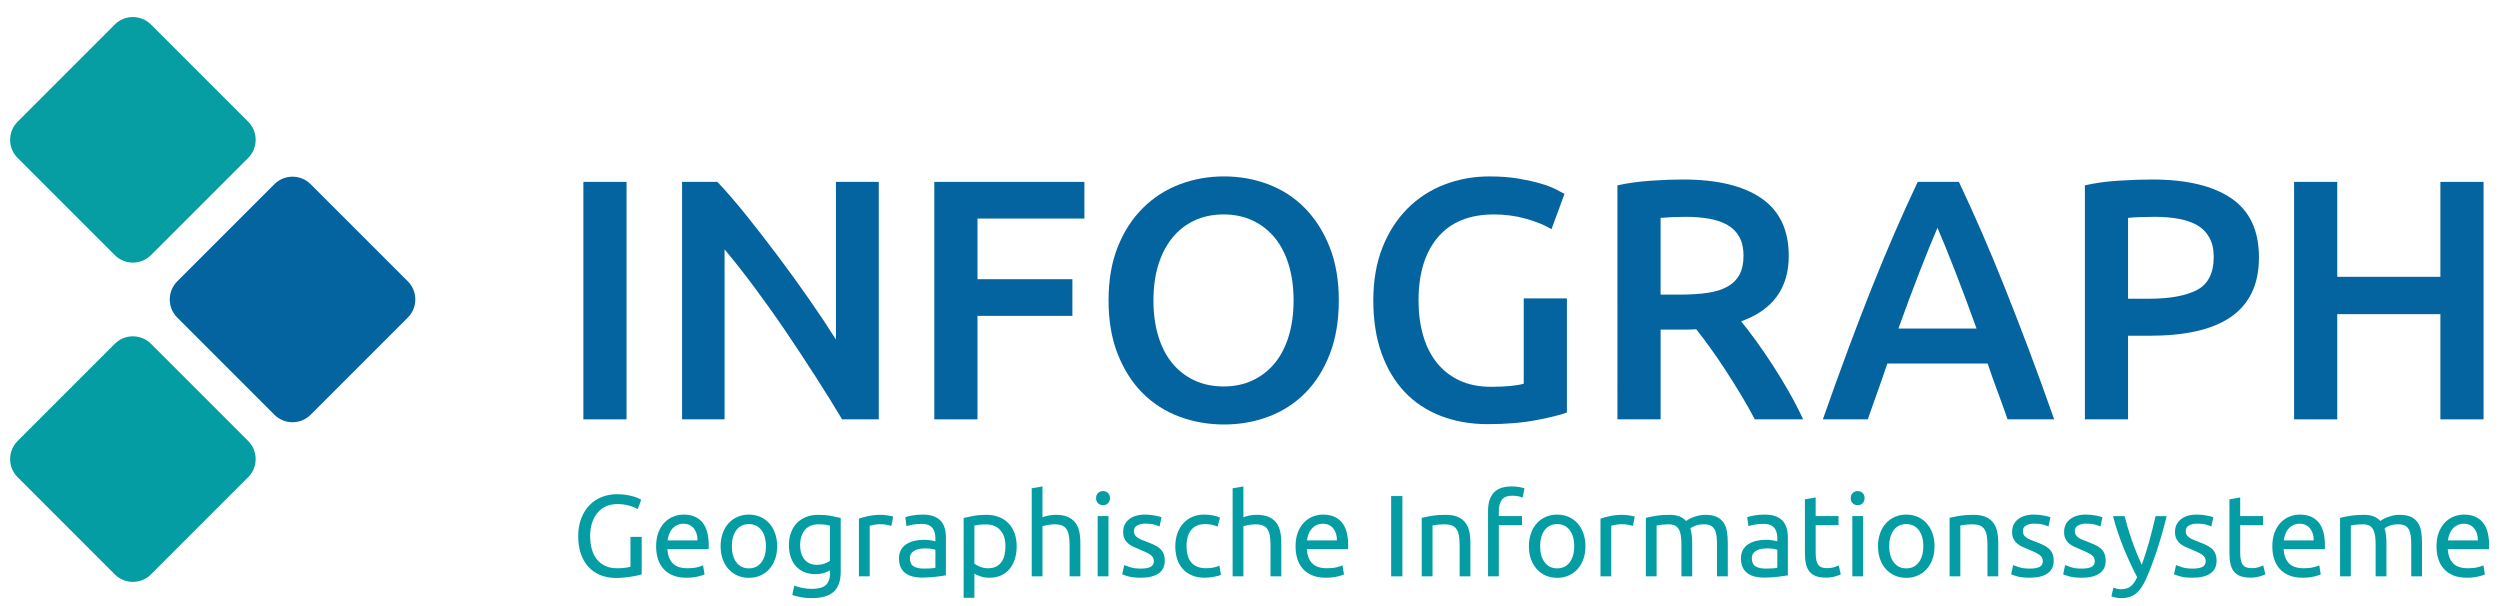
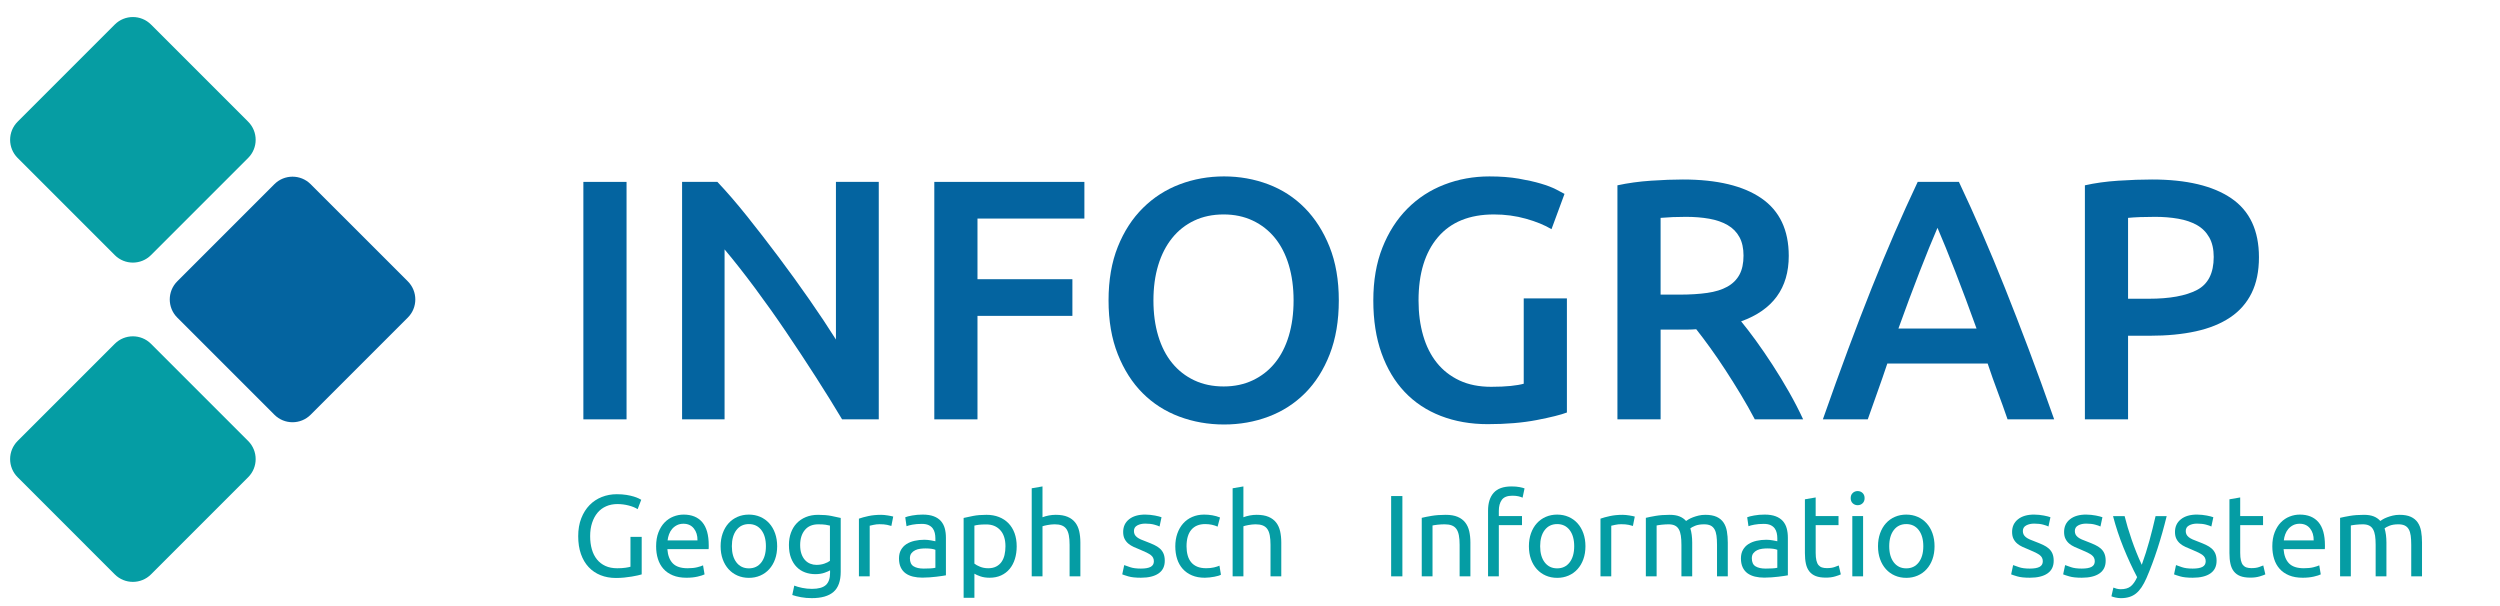
<svg xmlns="http://www.w3.org/2000/svg" version="1.1" id="Ebene_1" x="0px" y="0px" width="277.25px" height="67.25px" viewBox="0 0 277.25 67.25" enable-background="new 0 0 277.25 67.25" xml:space="preserve">
  <g>
    <path fill="#0464A0" d="M64.696,20.172h4.788v26.334h-4.788V20.172z" />
    <path fill="#0464A0" d="M93.389,46.506c-0.861-1.444-1.824-2.996-2.888-4.655s-2.166-3.331-3.306-5.016   c-1.14-1.685-2.299-3.318-3.477-4.902c-1.178-1.583-2.299-3.008-3.363-4.275v18.848h-4.712V20.172h3.914   c1.013,1.064,2.103,2.325,3.268,3.781c1.165,1.458,2.337,2.971,3.515,4.541c1.178,1.571,2.318,3.148,3.42,4.731   c1.102,1.583,2.083,3.059,2.945,4.427v-17.48h4.75v26.334H93.389z" />
    <path fill="#0464A0" d="M103.615,46.506V20.172h16.644v4.066h-11.856v6.726h10.526v4.066h-10.526v11.476H103.615z" />
    <path fill="#0464A0" d="M148.474,33.32c0,2.255-0.336,4.244-1.007,5.966c-0.672,1.723-1.583,3.161-2.736,4.313   c-1.153,1.153-2.502,2.021-4.047,2.603c-1.545,0.583-3.192,0.874-4.94,0.874s-3.401-0.292-4.959-0.874   c-1.558-0.582-2.914-1.45-4.066-2.603c-1.153-1.152-2.071-2.59-2.755-4.313c-0.684-1.722-1.026-3.711-1.026-5.966   c0-2.254,0.342-4.237,1.026-5.947c0.684-1.71,1.615-3.147,2.793-4.313c1.178-1.165,2.539-2.039,4.085-2.622   c1.545-0.583,3.179-0.874,4.902-0.874c1.723,0,3.356,0.292,4.902,0.874c1.545,0.583,2.894,1.457,4.047,2.622   c1.152,1.166,2.071,2.603,2.755,4.313S148.474,31.065,148.474,33.32z M127.916,33.32c0,1.444,0.177,2.755,0.532,3.933   c0.354,1.178,0.867,2.179,1.539,3.002c0.671,0.824,1.488,1.463,2.451,1.919c0.962,0.456,2.052,0.684,3.268,0.684   c1.19,0,2.267-0.228,3.23-0.684c0.962-0.456,1.78-1.095,2.451-1.919c0.671-0.823,1.184-1.824,1.539-3.002   c0.354-1.178,0.532-2.489,0.532-3.933s-0.177-2.755-0.532-3.933c-0.355-1.178-0.868-2.178-1.539-3.002   c-0.671-0.823-1.489-1.463-2.451-1.919c-0.963-0.456-2.04-0.684-3.23-0.684c-1.216,0-2.306,0.228-3.268,0.684   c-0.963,0.456-1.78,1.102-2.451,1.938c-0.672,0.836-1.185,1.837-1.539,3.002C128.093,30.571,127.916,31.876,127.916,33.32z" />
    <path fill="#0464A0" d="M165.676,23.782c-2.711,0-4.782,0.843-6.213,2.527c-1.432,1.685-2.147,4.022-2.147,7.011   c0,1.419,0.171,2.717,0.513,3.895c0.342,1.178,0.848,2.185,1.52,3.021c0.671,0.836,1.507,1.489,2.508,1.957   c1,0.469,2.172,0.703,3.515,0.703c0.836,0,1.558-0.032,2.166-0.095c0.608-0.063,1.089-0.146,1.444-0.247v-9.462h4.788v12.654   c-0.659,0.253-1.773,0.532-3.344,0.836c-1.571,0.304-3.382,0.456-5.434,0.456c-1.9,0-3.636-0.304-5.206-0.912   c-1.571-0.608-2.907-1.495-4.009-2.66c-1.102-1.165-1.957-2.596-2.565-4.294c-0.608-1.697-0.912-3.648-0.912-5.852   s0.335-4.154,1.007-5.852c0.671-1.697,1.589-3.135,2.755-4.313c1.165-1.178,2.533-2.071,4.104-2.679   c1.57-0.608,3.242-0.912,5.016-0.912c1.216,0,2.299,0.083,3.249,0.247c0.95,0.165,1.767,0.348,2.451,0.551   c0.684,0.203,1.248,0.418,1.691,0.646s0.754,0.393,0.931,0.494l-1.444,3.914c-0.76-0.456-1.704-0.842-2.831-1.159   C168.102,23.94,166.917,23.782,165.676,23.782z" />
    <path fill="#0464A0" d="M186.63,19.906c3.8,0,6.708,0.697,8.722,2.09s3.021,3.521,3.021,6.384c0,3.572-1.762,5.992-5.283,7.258   c0.48,0.583,1.027,1.292,1.635,2.128c0.607,0.836,1.229,1.742,1.861,2.717c0.633,0.976,1.242,1.976,1.824,3.002   s1.102,2.033,1.559,3.021h-5.359c-0.48-0.912-1-1.83-1.557-2.755c-0.559-0.925-1.121-1.824-1.691-2.698s-1.135-1.697-1.691-2.47   c-0.557-0.772-1.077-1.463-1.558-2.071c-0.355,0.026-0.659,0.038-0.912,0.038c-0.253,0-0.494,0-0.722,0h-2.318v9.956h-4.788V20.552   c1.165-0.253,2.407-0.424,3.724-0.513C184.413,19.95,185.591,19.906,186.63,19.906z M186.972,24.048   c-1.014,0-1.951,0.038-2.812,0.114v8.512h2.09c1.165,0,2.191-0.063,3.078-0.19c0.887-0.126,1.627-0.354,2.223-0.684   c0.596-0.329,1.045-0.772,1.35-1.33c0.305-0.557,0.455-1.266,0.455-2.128c0-0.811-0.15-1.495-0.455-2.052s-0.74-1-1.311-1.33   c-0.57-0.329-1.248-0.563-2.033-0.703C188.77,24.118,187.909,24.048,186.972,24.048z" />
    <path fill="#0464A0" d="M222.639,46.506c-0.355-1.039-0.725-2.064-1.105-3.078c-0.381-1.013-0.75-2.052-1.104-3.116h-11.125   c-0.355,1.064-0.717,2.109-1.086,3.135c-0.367,1.026-0.729,2.046-1.084,3.059h-4.98c0.988-2.812,1.924-5.409,2.811-7.79   c0.887-2.381,1.752-4.636,2.6-6.764c0.85-2.128,1.689-4.154,2.525-6.08s1.697-3.825,2.582-5.7h4.57   c0.887,1.875,1.748,3.775,2.584,5.7s1.678,3.952,2.527,6.08c0.85,2.128,1.723,4.383,2.623,6.764c0.898,2.381,1.844,4.978,2.83,7.79   H222.639z M214.867,25.264c-0.582,1.343-1.248,2.977-1.994,4.902c-0.748,1.925-1.527,4.015-2.338,6.27h8.664   c-0.811-2.255-1.596-4.357-2.355-6.308C216.084,28.177,215.424,26.556,214.867,25.264z" />
    <path fill="#0464A0" d="M238.662,19.906c3.824,0,6.758,0.697,8.797,2.09s3.059,3.572,3.059,6.536c0,1.545-0.271,2.869-0.816,3.971   s-1.336,2.001-2.375,2.698c-1.039,0.697-2.305,1.21-3.801,1.539c-1.494,0.33-3.205,0.494-5.129,0.494h-2.395v9.272h-4.787V20.552   c1.113-0.253,2.35-0.424,3.705-0.513C236.273,19.95,237.521,19.906,238.662,19.906z M239.004,24.048   c-1.217,0-2.217,0.038-3.002,0.114v8.968h2.318c2.305,0,4.078-0.323,5.32-0.969c1.24-0.646,1.861-1.868,1.861-3.667   c0-0.861-0.164-1.583-0.494-2.166c-0.33-0.582-0.785-1.038-1.367-1.368c-0.584-0.329-1.273-0.563-2.072-0.703   C240.771,24.118,239.916,24.048,239.004,24.048z" />
-     <path fill="#0464A0" d="M270.639,20.172h4.789v26.334h-4.789V34.84h-11.438v11.666h-4.787V20.172h4.787v10.526h11.438V20.172z" />
  </g>
  <g>
    <path fill="#059DA4" d="M69.917,59.535h1.247v4.164c-0.103,0.034-0.25,0.073-0.443,0.115c-0.193,0.043-0.416,0.086-0.668,0.129   c-0.253,0.042-0.529,0.079-0.829,0.109c-0.3,0.03-0.604,0.045-0.912,0.045c-0.625,0-1.195-0.103-1.709-0.308   c-0.514-0.206-0.956-0.505-1.324-0.899c-0.369-0.394-0.653-0.878-0.854-1.452c-0.202-0.574-0.302-1.234-0.302-1.979   s0.114-1.407,0.341-1.985c0.227-0.578,0.533-1.064,0.918-1.458c0.386-0.394,0.837-0.694,1.356-0.899   c0.518-0.206,1.073-0.309,1.664-0.309c0.402,0,0.76,0.026,1.073,0.077c0.313,0.052,0.581,0.112,0.803,0.18s0.405,0.137,0.546,0.206   c0.141,0.068,0.237,0.12,0.289,0.154l-0.398,1.041c-0.249-0.163-0.578-0.297-0.99-0.405c-0.411-0.107-0.831-0.161-1.259-0.161   c-0.454,0-0.867,0.082-1.24,0.244c-0.373,0.163-0.69,0.398-0.951,0.707c-0.261,0.308-0.464,0.683-0.61,1.124   c-0.146,0.441-0.218,0.936-0.218,1.484c0,0.531,0.062,1.015,0.187,1.452c0.124,0.437,0.313,0.812,0.565,1.125   c0.252,0.313,0.565,0.555,0.938,0.726c0.373,0.172,0.812,0.257,1.317,0.257c0.36,0,0.666-0.02,0.919-0.058   c0.252-0.039,0.435-0.075,0.546-0.109V59.535z" />
    <path fill="#059DA4" d="M72.764,60.589c0-0.591,0.085-1.107,0.257-1.548s0.398-0.808,0.681-1.099   c0.283-0.292,0.608-0.51,0.977-0.655c0.369-0.146,0.746-0.219,1.131-0.219c0.899,0,1.589,0.281,2.069,0.842s0.72,1.416,0.72,2.563   c0,0.051,0,0.118,0,0.199s-0.004,0.156-0.013,0.225H74.01c0.051,0.694,0.252,1.221,0.604,1.581c0.351,0.359,0.899,0.54,1.645,0.54   c0.42,0,0.773-0.037,1.06-0.109s0.503-0.143,0.649-0.212l0.167,1.002c-0.146,0.077-0.401,0.158-0.765,0.244   c-0.364,0.085-0.777,0.128-1.24,0.128c-0.583,0-1.086-0.088-1.51-0.264c-0.424-0.175-0.773-0.417-1.047-0.726   c-0.274-0.308-0.478-0.674-0.61-1.099C72.83,61.559,72.764,61.094,72.764,60.589z M77.351,59.934   c0.009-0.54-0.126-0.983-0.405-1.33s-0.662-0.521-1.15-0.521c-0.274,0-0.516,0.054-0.726,0.161   c-0.21,0.107-0.388,0.247-0.533,0.417c-0.146,0.172-0.259,0.369-0.341,0.591c-0.081,0.223-0.135,0.45-0.16,0.681H77.351z" />
    <path fill="#059DA4" d="M86.187,60.576c0,0.531-0.077,1.011-0.231,1.439c-0.154,0.429-0.371,0.797-0.649,1.105   c-0.278,0.309-0.61,0.546-0.996,0.713c-0.386,0.167-0.806,0.25-1.26,0.25s-0.874-0.083-1.259-0.25   c-0.385-0.167-0.717-0.405-0.996-0.713c-0.278-0.308-0.495-0.676-0.649-1.105c-0.154-0.428-0.231-0.908-0.231-1.439   c0-0.522,0.077-1,0.231-1.433c0.154-0.432,0.371-0.803,0.649-1.111s0.61-0.546,0.996-0.713c0.386-0.167,0.805-0.25,1.259-0.25   s0.874,0.083,1.26,0.25c0.385,0.167,0.717,0.405,0.996,0.713s0.495,0.679,0.649,1.111C86.11,59.576,86.187,60.054,86.187,60.576z    M84.94,60.576c0-0.754-0.169-1.352-0.507-1.793c-0.339-0.441-0.799-0.662-1.382-0.662s-1.043,0.221-1.381,0.662   c-0.338,0.441-0.507,1.039-0.507,1.793s0.169,1.351,0.507,1.792s0.799,0.662,1.381,0.662s1.043-0.22,1.382-0.662   C84.771,61.927,84.94,61.33,84.94,60.576z" />
    <path fill="#059DA4" d="M92.054,63.249c-0.103,0.068-0.302,0.156-0.598,0.263c-0.295,0.107-0.641,0.161-1.035,0.161   c-0.402,0-0.782-0.064-1.137-0.193s-0.666-0.328-0.932-0.598c-0.266-0.27-0.475-0.606-0.629-1.008   c-0.154-0.403-0.231-0.882-0.231-1.439c0-0.488,0.073-0.936,0.219-1.343c0.146-0.407,0.357-0.758,0.636-1.054   s0.619-0.527,1.021-0.694c0.403-0.167,0.857-0.25,1.362-0.25c0.557,0,1.043,0.041,1.458,0.122s0.765,0.156,1.047,0.225v5.962   c0,1.028-0.266,1.773-0.797,2.236c-0.531,0.463-1.336,0.694-2.416,0.694c-0.42,0-0.816-0.035-1.189-0.103   c-0.373-0.069-0.696-0.15-0.97-0.244l0.219-1.041c0.24,0.094,0.533,0.178,0.88,0.251c0.347,0.072,0.709,0.109,1.086,0.109   c0.711,0,1.223-0.141,1.536-0.424c0.313-0.283,0.469-0.732,0.469-1.35V63.249z M92.041,58.289c-0.12-0.034-0.281-0.066-0.482-0.096   c-0.201-0.03-0.473-0.045-0.816-0.045c-0.643,0-1.137,0.21-1.484,0.629c-0.347,0.42-0.521,0.977-0.521,1.67   c0,0.386,0.049,0.716,0.148,0.99c0.098,0.274,0.231,0.501,0.398,0.681c0.167,0.18,0.36,0.313,0.579,0.398   c0.218,0.086,0.443,0.129,0.674,0.129c0.317,0,0.608-0.045,0.874-0.135c0.265-0.09,0.476-0.195,0.629-0.314V58.289z" />
    <path fill="#059DA4" d="M97.721,57.094c0.103,0,0.221,0.006,0.354,0.019c0.133,0.013,0.263,0.03,0.392,0.052   c0.128,0.021,0.246,0.043,0.353,0.064c0.107,0.021,0.187,0.041,0.238,0.058l-0.206,1.041c-0.094-0.034-0.25-0.075-0.469-0.122   c-0.218-0.047-0.499-0.071-0.841-0.071c-0.223,0-0.443,0.024-0.662,0.071c-0.218,0.047-0.362,0.08-0.43,0.097v5.615h-1.195v-6.399   c0.283-0.103,0.634-0.199,1.054-0.289C96.727,57.139,97.198,57.094,97.721,57.094z" />
    <path fill="#059DA4" d="M102.334,57.068c0.479,0,0.884,0.063,1.214,0.187c0.33,0.124,0.595,0.3,0.796,0.527s0.345,0.497,0.431,0.81   c0.085,0.313,0.128,0.657,0.128,1.034v4.176c-0.103,0.018-0.247,0.041-0.431,0.071c-0.184,0.03-0.392,0.058-0.623,0.083   s-0.482,0.049-0.752,0.071c-0.27,0.021-0.538,0.032-0.803,0.032c-0.377,0-0.724-0.038-1.041-0.115s-0.591-0.199-0.822-0.366   c-0.231-0.167-0.411-0.388-0.54-0.662c-0.128-0.274-0.192-0.604-0.192-0.989c0-0.368,0.075-0.686,0.225-0.951   c0.15-0.265,0.354-0.479,0.61-0.642c0.257-0.163,0.557-0.283,0.899-0.36s0.703-0.116,1.08-0.116c0.12,0,0.244,0.006,0.373,0.019   c0.128,0.013,0.25,0.03,0.366,0.052s0.216,0.041,0.302,0.058c0.085,0.017,0.146,0.03,0.18,0.039v-0.334   c0-0.197-0.021-0.392-0.064-0.585c-0.043-0.192-0.12-0.364-0.231-0.514s-0.264-0.27-0.456-0.36   c-0.193-0.09-0.443-0.135-0.752-0.135c-0.394,0-0.739,0.028-1.034,0.084c-0.296,0.056-0.517,0.113-0.662,0.173l-0.141-0.99   c0.154-0.068,0.411-0.135,0.771-0.199C101.524,57.1,101.914,57.068,102.334,57.068z M102.437,63.056   c0.283,0,0.533-0.006,0.752-0.02c0.218-0.013,0.4-0.036,0.546-0.07v-1.992c-0.085-0.042-0.225-0.079-0.417-0.109   c-0.193-0.03-0.426-0.045-0.7-0.045c-0.18,0-0.371,0.013-0.572,0.039c-0.201,0.025-0.385,0.079-0.552,0.161   s-0.307,0.192-0.417,0.334c-0.112,0.141-0.167,0.328-0.167,0.559c0,0.428,0.137,0.726,0.412,0.893   C101.593,62.973,101.965,63.056,102.437,63.056z" />
    <path fill="#059DA4" d="M112.751,60.589c0,0.505-0.066,0.972-0.199,1.4c-0.133,0.429-0.328,0.797-0.585,1.105   c-0.257,0.308-0.572,0.548-0.944,0.719c-0.373,0.171-0.799,0.257-1.279,0.257c-0.385,0-0.726-0.051-1.021-0.154   s-0.516-0.201-0.662-0.295v2.673h-1.195V57.44c0.283-0.068,0.636-0.143,1.06-0.225c0.424-0.082,0.915-0.122,1.472-0.122   c0.514,0,0.977,0.082,1.388,0.244s0.762,0.394,1.054,0.694c0.291,0.3,0.516,0.666,0.675,1.099   C112.672,59.563,112.751,60.049,112.751,60.589z M111.505,60.589c0-0.779-0.193-1.379-0.579-1.799   c-0.385-0.42-0.899-0.63-1.542-0.63c-0.359,0-0.64,0.013-0.841,0.039c-0.202,0.026-0.362,0.056-0.482,0.09v4.215   c0.146,0.12,0.355,0.236,0.629,0.347c0.274,0.111,0.574,0.167,0.9,0.167c0.342,0,0.636-0.062,0.88-0.187   c0.244-0.124,0.443-0.295,0.598-0.514c0.154-0.219,0.266-0.476,0.334-0.771C111.47,61.25,111.505,60.932,111.505,60.589z" />
    <path fill="#059DA4" d="M114.417,63.917v-9.766l1.195-0.206v3.418c0.223-0.085,0.46-0.152,0.713-0.199   c0.253-0.047,0.503-0.071,0.752-0.071c0.531,0,0.972,0.075,1.324,0.225c0.351,0.15,0.631,0.36,0.841,0.63   c0.21,0.27,0.358,0.593,0.443,0.97s0.128,0.792,0.128,1.246v3.752h-1.195v-3.495c0-0.411-0.028-0.762-0.083-1.054   c-0.056-0.291-0.148-0.527-0.276-0.707c-0.128-0.18-0.3-0.31-0.514-0.392c-0.214-0.082-0.479-0.122-0.796-0.122   c-0.128,0-0.262,0.008-0.398,0.025c-0.137,0.018-0.268,0.037-0.392,0.058s-0.235,0.045-0.334,0.071   c-0.099,0.025-0.169,0.047-0.212,0.064v5.551H114.417z" />
-     <path fill="#059DA4" d="M122.324,56.027c-0.214,0-0.396-0.07-0.546-0.212c-0.15-0.141-0.225-0.332-0.225-0.572   c0-0.24,0.075-0.43,0.225-0.572c0.15-0.141,0.332-0.212,0.546-0.212c0.214,0,0.396,0.071,0.546,0.212   c0.15,0.142,0.225,0.332,0.225,0.572c0,0.24-0.075,0.431-0.225,0.572C122.72,55.957,122.538,56.027,122.324,56.027z    M122.928,63.917h-1.195v-6.682h1.195V63.917z" />
    <path fill="#059DA4" d="M126.525,63.056c0.488,0,0.85-0.064,1.085-0.193c0.236-0.128,0.354-0.334,0.354-0.617   c0-0.291-0.116-0.522-0.347-0.694c-0.231-0.171-0.613-0.364-1.144-0.579c-0.257-0.103-0.503-0.208-0.739-0.314   s-0.439-0.233-0.61-0.379c-0.171-0.146-0.308-0.321-0.411-0.527s-0.154-0.458-0.154-0.758c0-0.591,0.219-1.06,0.655-1.407   c0.437-0.347,1.032-0.521,1.786-0.521c0.188,0,0.377,0.011,0.565,0.032s0.364,0.047,0.527,0.077   c0.163,0.03,0.306,0.062,0.431,0.096c0.124,0.035,0.22,0.064,0.289,0.09l-0.218,1.028c-0.128-0.068-0.33-0.139-0.604-0.212   c-0.274-0.073-0.604-0.109-0.99-0.109c-0.334,0-0.625,0.066-0.874,0.199s-0.373,0.34-0.373,0.623c0,0.146,0.027,0.274,0.083,0.386   c0.056,0.111,0.141,0.212,0.257,0.302s0.259,0.173,0.431,0.25c0.171,0.077,0.376,0.159,0.617,0.244   c0.317,0.12,0.6,0.238,0.848,0.354c0.248,0.116,0.46,0.25,0.636,0.405c0.176,0.154,0.311,0.34,0.405,0.559   c0.094,0.218,0.142,0.486,0.142,0.803c0,0.617-0.229,1.083-0.688,1.4c-0.458,0.317-1.111,0.476-1.959,0.476   c-0.591,0-1.054-0.049-1.388-0.148c-0.334-0.098-0.561-0.173-0.681-0.225l0.218-1.028c0.137,0.052,0.355,0.128,0.655,0.231   S126.028,63.056,126.525,63.056z" />
    <path fill="#059DA4" d="M133.619,64.071c-0.54,0-1.013-0.086-1.42-0.257c-0.407-0.171-0.75-0.411-1.028-0.719   c-0.279-0.309-0.486-0.675-0.624-1.099c-0.137-0.424-0.206-0.893-0.206-1.407s0.075-0.985,0.225-1.414   c0.149-0.428,0.362-0.799,0.636-1.111c0.274-0.313,0.61-0.557,1.009-0.732c0.398-0.176,0.842-0.264,1.33-0.264   c0.3,0,0.6,0.026,0.899,0.077s0.587,0.133,0.861,0.244l-0.27,1.015c-0.18-0.085-0.388-0.154-0.624-0.206   c-0.235-0.051-0.486-0.077-0.751-0.077c-0.668,0-1.18,0.21-1.536,0.63c-0.355,0.419-0.533,1.032-0.533,1.837   c0,0.36,0.041,0.689,0.122,0.989c0.081,0.3,0.21,0.557,0.385,0.771c0.176,0.214,0.4,0.379,0.675,0.495   c0.274,0.115,0.608,0.173,1.002,0.173c0.317,0,0.604-0.03,0.861-0.09s0.458-0.125,0.604-0.193l0.167,1.002   c-0.069,0.043-0.167,0.083-0.295,0.122s-0.274,0.072-0.437,0.103c-0.163,0.03-0.336,0.056-0.521,0.077   S133.791,64.071,133.619,64.071z" />
    <path fill="#059DA4" d="M136.698,63.917v-9.766l1.195-0.206v3.418c0.223-0.085,0.46-0.152,0.713-0.199   c0.253-0.047,0.503-0.071,0.752-0.071c0.531,0,0.972,0.075,1.324,0.225c0.351,0.15,0.631,0.36,0.841,0.63   c0.21,0.27,0.358,0.593,0.443,0.97s0.128,0.792,0.128,1.246v3.752H140.9v-3.495c0-0.411-0.028-0.762-0.083-1.054   c-0.056-0.291-0.148-0.527-0.276-0.707c-0.128-0.18-0.3-0.31-0.514-0.392c-0.214-0.082-0.479-0.122-0.796-0.122   c-0.128,0-0.262,0.008-0.398,0.025c-0.137,0.018-0.268,0.037-0.392,0.058s-0.235,0.045-0.334,0.071   c-0.099,0.025-0.169,0.047-0.212,0.064v5.551H136.698z" />
-     <path fill="#059DA4" d="M143.677,60.589c0-0.591,0.085-1.107,0.257-1.548s0.398-0.808,0.681-1.099   c0.283-0.292,0.608-0.51,0.977-0.655c0.369-0.146,0.746-0.219,1.131-0.219c0.899,0,1.589,0.281,2.069,0.842s0.72,1.416,0.72,2.563   c0,0.051,0,0.118,0,0.199s-0.004,0.156-0.013,0.225h-4.575c0.051,0.694,0.252,1.221,0.604,1.581c0.351,0.359,0.899,0.54,1.645,0.54   c0.42,0,0.773-0.037,1.06-0.109s0.503-0.143,0.649-0.212l0.167,1.002c-0.146,0.077-0.401,0.158-0.765,0.244   c-0.364,0.085-0.777,0.128-1.24,0.128c-0.583,0-1.086-0.088-1.51-0.264c-0.424-0.175-0.773-0.417-1.047-0.726   c-0.274-0.308-0.478-0.674-0.61-1.099C143.743,61.559,143.677,61.094,143.677,60.589z M148.264,59.934   c0.009-0.54-0.126-0.983-0.405-1.33s-0.662-0.521-1.15-0.521c-0.274,0-0.516,0.054-0.726,0.161   c-0.21,0.107-0.388,0.247-0.533,0.417c-0.146,0.172-0.259,0.369-0.341,0.591c-0.081,0.223-0.135,0.45-0.16,0.681H148.264z" />
    <path fill="#059DA4" d="M154.278,55.012h1.247v8.905h-1.247V55.012z" />
    <path fill="#059DA4" d="M157.671,57.428c0.274-0.068,0.638-0.141,1.092-0.218s0.977-0.116,1.568-0.116   c0.531,0,0.972,0.075,1.324,0.225c0.351,0.15,0.631,0.36,0.841,0.63c0.21,0.27,0.358,0.593,0.443,0.97s0.128,0.792,0.128,1.246   v3.752h-1.195v-3.495c0-0.411-0.028-0.762-0.083-1.054c-0.056-0.291-0.148-0.527-0.276-0.707c-0.128-0.18-0.3-0.31-0.514-0.392   c-0.214-0.082-0.479-0.122-0.796-0.122c-0.128,0-0.262,0.004-0.398,0.013c-0.137,0.009-0.268,0.02-0.392,0.032   s-0.235,0.028-0.334,0.045s-0.169,0.03-0.212,0.039v5.641h-1.195V57.428z" />
    <path fill="#059DA4" d="M167.633,53.945c0.351,0,0.653,0.026,0.906,0.077c0.252,0.051,0.431,0.099,0.533,0.142l-0.218,1.028   c-0.103-0.051-0.249-0.101-0.437-0.148c-0.188-0.047-0.42-0.07-0.694-0.07c-0.557,0-0.947,0.152-1.169,0.456   s-0.334,0.713-0.334,1.227v0.578h2.57v1.002h-2.57v5.68h-1.195v-7.286c0-0.856,0.21-1.518,0.63-1.985   C166.073,54.179,166.733,53.945,167.633,53.945z" />
    <path fill="#059DA4" d="M175.826,60.576c0,0.531-0.077,1.011-0.231,1.439c-0.154,0.429-0.371,0.797-0.649,1.105   c-0.278,0.309-0.61,0.546-0.996,0.713c-0.386,0.167-0.806,0.25-1.26,0.25s-0.874-0.083-1.259-0.25   c-0.385-0.167-0.717-0.405-0.996-0.713c-0.278-0.308-0.495-0.676-0.649-1.105c-0.154-0.428-0.231-0.908-0.231-1.439   c0-0.522,0.077-1,0.231-1.433c0.154-0.432,0.371-0.803,0.649-1.111s0.61-0.546,0.996-0.713c0.386-0.167,0.805-0.25,1.259-0.25   s0.874,0.083,1.26,0.25c0.385,0.167,0.717,0.405,0.996,0.713s0.495,0.679,0.649,1.111   C175.749,59.576,175.826,60.054,175.826,60.576z M174.579,60.576c0-0.754-0.169-1.352-0.507-1.793   c-0.339-0.441-0.799-0.662-1.382-0.662s-1.043,0.221-1.381,0.662c-0.338,0.441-0.507,1.039-0.507,1.793s0.169,1.351,0.507,1.792   s0.799,0.662,1.381,0.662s1.043-0.22,1.382-0.662C174.41,61.927,174.579,61.33,174.579,60.576z" />
    <path fill="#059DA4" d="M179.96,57.094c0.103,0,0.221,0.006,0.354,0.019c0.133,0.013,0.263,0.03,0.392,0.052   c0.128,0.021,0.246,0.043,0.353,0.064c0.107,0.021,0.187,0.041,0.238,0.058l-0.206,1.041c-0.094-0.034-0.25-0.075-0.469-0.122   c-0.218-0.047-0.499-0.071-0.841-0.071c-0.223,0-0.443,0.024-0.662,0.071c-0.218,0.047-0.362,0.08-0.43,0.097v5.615h-1.195v-6.399   c0.283-0.103,0.634-0.199,1.054-0.289C178.967,57.139,179.438,57.094,179.96,57.094z" />
    <path fill="#059DA4" d="M182.525,57.428c0.274-0.068,0.636-0.141,1.086-0.218s0.97-0.116,1.562-0.116   c0.428,0,0.788,0.058,1.079,0.173c0.292,0.116,0.536,0.285,0.733,0.508c0.06-0.043,0.154-0.103,0.282-0.18   c0.129-0.077,0.287-0.152,0.476-0.225s0.398-0.137,0.63-0.193c0.23-0.056,0.479-0.083,0.744-0.083c0.514,0,0.934,0.075,1.26,0.225   c0.326,0.15,0.58,0.362,0.764,0.636c0.186,0.274,0.309,0.6,0.373,0.977s0.098,0.788,0.098,1.233v3.752h-1.195v-3.495   c0-0.394-0.02-0.732-0.059-1.015s-0.111-0.519-0.219-0.707c-0.107-0.188-0.252-0.328-0.436-0.417   c-0.186-0.09-0.424-0.135-0.715-0.135c-0.402,0-0.734,0.054-0.995,0.161c-0.262,0.107-0.439,0.204-0.534,0.289   c0.069,0.223,0.12,0.467,0.154,0.732s0.052,0.544,0.052,0.835v3.752h-1.195v-3.495c0-0.394-0.021-0.732-0.064-1.015   s-0.117-0.519-0.225-0.707c-0.107-0.188-0.252-0.328-0.437-0.417c-0.185-0.09-0.418-0.135-0.701-0.135   c-0.12,0-0.249,0.004-0.385,0.013c-0.137,0.009-0.268,0.02-0.392,0.032s-0.238,0.028-0.34,0.045   c-0.103,0.017-0.171,0.03-0.206,0.039v5.641h-1.195V57.428z" />
    <path fill="#059DA4" d="M195.703,57.068c0.479,0,0.885,0.063,1.215,0.187c0.328,0.124,0.594,0.3,0.797,0.527   c0.201,0.227,0.344,0.497,0.43,0.81c0.086,0.313,0.129,0.657,0.129,1.034v4.176c-0.104,0.018-0.246,0.041-0.432,0.071   c-0.184,0.03-0.391,0.058-0.623,0.083c-0.23,0.026-0.48,0.049-0.752,0.071c-0.27,0.021-0.537,0.032-0.803,0.032   c-0.377,0-0.725-0.038-1.041-0.115s-0.59-0.199-0.822-0.366c-0.23-0.167-0.41-0.388-0.539-0.662   c-0.129-0.274-0.193-0.604-0.193-0.989c0-0.368,0.074-0.686,0.225-0.951c0.15-0.265,0.354-0.479,0.611-0.642   c0.256-0.163,0.557-0.283,0.898-0.36c0.344-0.077,0.703-0.116,1.08-0.116c0.119,0,0.244,0.006,0.373,0.019   c0.129,0.013,0.25,0.03,0.365,0.052c0.117,0.021,0.217,0.041,0.303,0.058s0.145,0.03,0.18,0.039v-0.334   c0-0.197-0.021-0.392-0.064-0.585c-0.043-0.192-0.119-0.364-0.23-0.514s-0.264-0.27-0.457-0.36s-0.443-0.135-0.752-0.135   c-0.395,0-0.738,0.028-1.033,0.084c-0.297,0.056-0.518,0.113-0.662,0.173l-0.143-0.99c0.154-0.068,0.412-0.135,0.771-0.199   C194.893,57.1,195.283,57.068,195.703,57.068z M195.807,63.056c0.281,0,0.533-0.006,0.75-0.02c0.219-0.013,0.4-0.036,0.547-0.07   v-1.992c-0.086-0.042-0.225-0.079-0.418-0.109c-0.191-0.03-0.426-0.045-0.699-0.045c-0.18,0-0.371,0.013-0.572,0.039   c-0.201,0.025-0.387,0.079-0.553,0.161c-0.168,0.082-0.307,0.192-0.418,0.334c-0.111,0.141-0.166,0.328-0.166,0.559   c0,0.428,0.137,0.726,0.41,0.893C194.961,62.973,195.334,63.056,195.807,63.056z" />
    <path fill="#059DA4" d="M201.359,57.235h2.533v1.002h-2.533v3.084c0,0.334,0.027,0.61,0.078,0.829   c0.051,0.219,0.129,0.39,0.23,0.514c0.104,0.125,0.232,0.212,0.387,0.264c0.154,0.051,0.334,0.077,0.539,0.077   c0.359,0,0.648-0.041,0.867-0.123c0.219-0.081,0.371-0.139,0.457-0.173l0.23,0.99c-0.119,0.06-0.33,0.135-0.629,0.225   c-0.301,0.09-0.643,0.135-1.029,0.135c-0.453,0-0.828-0.058-1.123-0.173c-0.297-0.116-0.533-0.289-0.713-0.521   c-0.18-0.231-0.307-0.516-0.379-0.854c-0.074-0.338-0.109-0.73-0.109-1.176v-5.962l1.193-0.206V57.235z" />
    <path fill="#059DA4" d="M206.014,56.027c-0.215,0-0.396-0.07-0.547-0.212c-0.15-0.141-0.225-0.332-0.225-0.572   c0-0.24,0.074-0.43,0.225-0.572c0.15-0.141,0.332-0.212,0.547-0.212c0.213,0,0.396,0.071,0.545,0.212   c0.15,0.142,0.225,0.332,0.225,0.572c0,0.24-0.074,0.431-0.225,0.572C206.41,55.957,206.227,56.027,206.014,56.027z    M206.617,63.917h-1.195v-6.682h1.195V63.917z" />
    <path fill="#059DA4" d="M214.541,60.576c0,0.531-0.078,1.011-0.23,1.439c-0.154,0.429-0.371,0.797-0.65,1.105   c-0.277,0.309-0.609,0.546-0.996,0.713c-0.385,0.167-0.805,0.25-1.258,0.25c-0.455,0-0.875-0.083-1.26-0.25   c-0.387-0.167-0.719-0.405-0.996-0.713c-0.279-0.308-0.494-0.676-0.648-1.105c-0.154-0.428-0.232-0.908-0.232-1.439   c0-0.522,0.078-1,0.232-1.433c0.154-0.432,0.369-0.803,0.648-1.111c0.277-0.309,0.609-0.546,0.996-0.713   c0.385-0.167,0.805-0.25,1.26-0.25c0.453,0,0.873,0.083,1.258,0.25c0.387,0.167,0.719,0.405,0.996,0.713   c0.279,0.309,0.496,0.679,0.65,1.111C214.463,59.576,214.541,60.054,214.541,60.576z M213.295,60.576   c0-0.754-0.17-1.352-0.508-1.793c-0.338-0.441-0.799-0.662-1.381-0.662c-0.584,0-1.043,0.221-1.383,0.662   c-0.338,0.441-0.508,1.039-0.508,1.793s0.17,1.351,0.508,1.792c0.34,0.441,0.799,0.662,1.383,0.662c0.582,0,1.043-0.22,1.381-0.662   S213.295,61.33,213.295,60.576z" />
-     <path fill="#059DA4" d="M216.209,57.428c0.273-0.068,0.637-0.141,1.092-0.218c0.453-0.077,0.977-0.116,1.566-0.116   c0.531,0,0.973,0.075,1.324,0.225c0.352,0.15,0.633,0.36,0.842,0.63c0.211,0.27,0.357,0.593,0.443,0.97s0.129,0.792,0.129,1.246   v3.752h-1.195v-3.495c0-0.411-0.027-0.762-0.084-1.054c-0.055-0.291-0.146-0.527-0.275-0.707c-0.129-0.18-0.301-0.31-0.514-0.392   c-0.215-0.082-0.48-0.122-0.797-0.122c-0.129,0-0.262,0.004-0.398,0.013c-0.137,0.009-0.268,0.02-0.393,0.032   s-0.236,0.028-0.334,0.045s-0.17,0.03-0.213,0.039v5.641h-1.193V57.428z" />
    <path fill="#059DA4" d="M225.107,63.056c0.488,0,0.85-0.064,1.086-0.193c0.234-0.128,0.354-0.334,0.354-0.617   c0-0.291-0.117-0.522-0.348-0.694c-0.232-0.171-0.613-0.364-1.145-0.579c-0.256-0.103-0.502-0.208-0.738-0.314   s-0.439-0.233-0.609-0.379c-0.172-0.146-0.309-0.321-0.412-0.527s-0.154-0.458-0.154-0.758c0-0.591,0.219-1.06,0.656-1.407   c0.436-0.347,1.031-0.521,1.785-0.521c0.189,0,0.377,0.011,0.566,0.032c0.188,0.021,0.363,0.047,0.525,0.077   c0.164,0.03,0.307,0.062,0.432,0.096c0.123,0.035,0.221,0.064,0.289,0.09l-0.219,1.028c-0.129-0.068-0.33-0.139-0.604-0.212   c-0.275-0.073-0.605-0.109-0.99-0.109c-0.334,0-0.625,0.066-0.873,0.199c-0.25,0.133-0.373,0.34-0.373,0.623   c0,0.146,0.027,0.274,0.084,0.386c0.055,0.111,0.141,0.212,0.256,0.302s0.26,0.173,0.432,0.25c0.17,0.077,0.377,0.159,0.615,0.244   c0.318,0.12,0.6,0.238,0.85,0.354c0.248,0.116,0.459,0.25,0.635,0.405s0.311,0.34,0.406,0.559c0.094,0.218,0.141,0.486,0.141,0.803   c0,0.617-0.229,1.083-0.688,1.4s-1.111,0.476-1.959,0.476c-0.592,0-1.055-0.049-1.389-0.148c-0.334-0.098-0.561-0.173-0.682-0.225   l0.219-1.028c0.137,0.052,0.355,0.128,0.656,0.231C224.211,63.005,224.609,63.056,225.107,63.056z" />
    <path fill="#059DA4" d="M230.871,63.056c0.488,0,0.85-0.064,1.086-0.193s0.354-0.334,0.354-0.617c0-0.291-0.115-0.522-0.348-0.694   c-0.23-0.171-0.611-0.364-1.143-0.579c-0.258-0.103-0.504-0.208-0.738-0.314c-0.236-0.107-0.439-0.233-0.611-0.379   c-0.172-0.146-0.309-0.321-0.41-0.527c-0.104-0.206-0.154-0.458-0.154-0.758c0-0.591,0.217-1.06,0.654-1.407   s1.033-0.521,1.787-0.521c0.188,0,0.377,0.011,0.564,0.032c0.189,0.021,0.363,0.047,0.527,0.077c0.162,0.03,0.307,0.062,0.43,0.096   c0.125,0.035,0.221,0.064,0.289,0.09l-0.219,1.028c-0.127-0.068-0.328-0.139-0.604-0.212c-0.273-0.073-0.604-0.109-0.988-0.109   c-0.334,0-0.627,0.066-0.875,0.199s-0.373,0.34-0.373,0.623c0,0.146,0.029,0.274,0.084,0.386c0.057,0.111,0.143,0.212,0.258,0.302   s0.258,0.173,0.43,0.25s0.377,0.159,0.617,0.244c0.316,0.12,0.6,0.238,0.848,0.354s0.461,0.25,0.637,0.405s0.311,0.34,0.404,0.559   c0.094,0.218,0.141,0.486,0.141,0.803c0,0.617-0.229,1.083-0.688,1.4c-0.457,0.317-1.111,0.476-1.959,0.476   c-0.59,0-1.053-0.049-1.387-0.148c-0.334-0.098-0.563-0.173-0.682-0.225l0.219-1.028c0.137,0.052,0.355,0.128,0.654,0.231   C229.977,63.005,230.375,63.056,230.871,63.056z" />
    <path fill="#059DA4" d="M234.375,65.164c0.094,0.042,0.215,0.083,0.365,0.122s0.299,0.058,0.443,0.058   c0.471,0,0.84-0.105,1.105-0.315s0.506-0.55,0.719-1.021c-0.539-1.028-1.043-2.118-1.51-3.27c-0.467-1.152-0.854-2.32-1.162-3.502   h1.285c0.094,0.386,0.207,0.801,0.34,1.247s0.281,0.904,0.443,1.375c0.164,0.471,0.338,0.942,0.527,1.414   c0.188,0.471,0.385,0.925,0.592,1.362c0.324-0.899,0.607-1.79,0.848-2.673c0.24-0.882,0.467-1.79,0.682-2.724h1.232   c-0.309,1.259-0.65,2.47-1.027,3.63s-0.783,2.247-1.221,3.257c-0.172,0.386-0.35,0.717-0.533,0.996   c-0.186,0.278-0.389,0.507-0.611,0.688c-0.223,0.18-0.473,0.313-0.752,0.398c-0.277,0.086-0.592,0.129-0.943,0.129   c-0.094,0-0.193-0.007-0.295-0.02c-0.104-0.013-0.205-0.03-0.303-0.051c-0.1-0.021-0.189-0.045-0.27-0.071   c-0.082-0.026-0.141-0.047-0.174-0.064L234.375,65.164z" />
    <path fill="#059DA4" d="M243.172,63.056c0.488,0,0.85-0.064,1.086-0.193c0.234-0.128,0.354-0.334,0.354-0.617   c0-0.291-0.117-0.522-0.348-0.694c-0.232-0.171-0.613-0.364-1.145-0.579c-0.256-0.103-0.502-0.208-0.738-0.314   s-0.439-0.233-0.609-0.379c-0.172-0.146-0.309-0.321-0.412-0.527s-0.154-0.458-0.154-0.758c0-0.591,0.219-1.06,0.656-1.407   c0.436-0.347,1.031-0.521,1.785-0.521c0.189,0,0.377,0.011,0.566,0.032c0.188,0.021,0.363,0.047,0.525,0.077   c0.164,0.03,0.307,0.062,0.432,0.096c0.123,0.035,0.221,0.064,0.289,0.09l-0.219,1.028c-0.129-0.068-0.33-0.139-0.604-0.212   c-0.275-0.073-0.605-0.109-0.99-0.109c-0.334,0-0.625,0.066-0.873,0.199c-0.25,0.133-0.373,0.34-0.373,0.623   c0,0.146,0.027,0.274,0.084,0.386c0.055,0.111,0.141,0.212,0.256,0.302s0.26,0.173,0.432,0.25c0.17,0.077,0.377,0.159,0.615,0.244   c0.318,0.12,0.6,0.238,0.85,0.354c0.248,0.116,0.459,0.25,0.635,0.405s0.311,0.34,0.406,0.559c0.094,0.218,0.141,0.486,0.141,0.803   c0,0.617-0.229,1.083-0.688,1.4s-1.111,0.476-1.959,0.476c-0.592,0-1.055-0.049-1.389-0.148c-0.334-0.098-0.561-0.173-0.682-0.225   l0.219-1.028c0.137,0.052,0.355,0.128,0.656,0.231C242.275,63.005,242.674,63.056,243.172,63.056z" />
    <path fill="#059DA4" d="M248.439,57.235h2.533v1.002h-2.533v3.084c0,0.334,0.027,0.61,0.078,0.829   c0.051,0.219,0.129,0.39,0.23,0.514c0.104,0.125,0.232,0.212,0.387,0.264c0.154,0.051,0.334,0.077,0.539,0.077   c0.359,0,0.648-0.041,0.867-0.123c0.219-0.081,0.371-0.139,0.457-0.173l0.23,0.99c-0.119,0.06-0.33,0.135-0.629,0.225   c-0.301,0.09-0.643,0.135-1.029,0.135c-0.453,0-0.828-0.058-1.123-0.173c-0.297-0.116-0.533-0.289-0.713-0.521   c-0.18-0.231-0.307-0.516-0.379-0.854c-0.074-0.338-0.109-0.73-0.109-1.176v-5.962l1.193-0.206V57.235z" />
    <path fill="#059DA4" d="M252,60.589c0-0.591,0.086-1.107,0.258-1.548s0.398-0.808,0.682-1.099c0.281-0.292,0.607-0.51,0.977-0.655   c0.367-0.146,0.744-0.219,1.131-0.219c0.898,0,1.588,0.281,2.068,0.842c0.479,0.561,0.719,1.416,0.719,2.563   c0,0.051,0,0.118,0,0.199s-0.004,0.156-0.012,0.225h-4.576c0.053,0.694,0.254,1.221,0.605,1.581c0.35,0.359,0.898,0.54,1.645,0.54   c0.42,0,0.773-0.037,1.061-0.109s0.502-0.143,0.648-0.212l0.166,1.002c-0.145,0.077-0.4,0.158-0.764,0.244   c-0.365,0.085-0.777,0.128-1.24,0.128c-0.582,0-1.086-0.088-1.51-0.264c-0.424-0.175-0.773-0.417-1.047-0.726   c-0.275-0.308-0.479-0.674-0.611-1.099C252.066,61.559,252,61.094,252,60.589z M256.588,59.934c0.008-0.54-0.127-0.983-0.404-1.33   c-0.279-0.347-0.662-0.521-1.15-0.521c-0.273,0-0.516,0.054-0.727,0.161c-0.209,0.107-0.387,0.247-0.533,0.417   c-0.145,0.172-0.258,0.369-0.34,0.591s-0.135,0.45-0.16,0.681H256.588z" />
    <path fill="#059DA4" d="M259.516,57.428c0.273-0.068,0.635-0.141,1.086-0.218c0.449-0.077,0.969-0.116,1.561-0.116   c0.428,0,0.787,0.058,1.08,0.173c0.291,0.116,0.535,0.285,0.732,0.508c0.059-0.043,0.154-0.103,0.281-0.18   c0.129-0.077,0.287-0.152,0.477-0.225c0.188-0.073,0.398-0.137,0.629-0.193c0.232-0.056,0.48-0.083,0.746-0.083   c0.514,0,0.934,0.075,1.258,0.225c0.326,0.15,0.582,0.362,0.766,0.636c0.184,0.274,0.309,0.6,0.373,0.977s0.096,0.788,0.096,1.233   v3.752h-1.195v-3.495c0-0.394-0.02-0.732-0.057-1.015c-0.039-0.283-0.111-0.519-0.219-0.707c-0.107-0.188-0.254-0.328-0.438-0.417   s-0.422-0.135-0.713-0.135c-0.402,0-0.734,0.054-0.996,0.161s-0.439,0.204-0.533,0.289c0.068,0.223,0.119,0.467,0.154,0.732   c0.033,0.266,0.051,0.544,0.051,0.835v3.752h-1.195v-3.495c0-0.394-0.021-0.732-0.063-1.015c-0.043-0.283-0.119-0.519-0.227-0.707   c-0.107-0.188-0.252-0.328-0.436-0.417c-0.186-0.09-0.418-0.135-0.701-0.135c-0.119,0-0.248,0.004-0.385,0.013   c-0.137,0.009-0.268,0.02-0.393,0.032s-0.238,0.028-0.34,0.045c-0.104,0.017-0.172,0.03-0.207,0.039v5.641h-1.193V57.428z" />
-     <path fill="#059DA4" d="M270.207,60.589c0-0.591,0.086-1.107,0.256-1.548c0.172-0.441,0.398-0.808,0.682-1.099   c0.283-0.292,0.607-0.51,0.977-0.655c0.369-0.146,0.746-0.219,1.131-0.219c0.9,0,1.59,0.281,2.068,0.842   c0.48,0.561,0.721,1.416,0.721,2.563c0,0.051,0,0.118,0,0.199s-0.006,0.156-0.014,0.225h-4.574   c0.051,0.694,0.252,1.221,0.604,1.581c0.352,0.359,0.9,0.54,1.645,0.54c0.42,0,0.773-0.037,1.061-0.109s0.504-0.143,0.648-0.212   l0.168,1.002c-0.146,0.077-0.4,0.158-0.766,0.244c-0.363,0.085-0.777,0.128-1.238,0.128c-0.584,0-1.086-0.088-1.512-0.264   c-0.424-0.175-0.771-0.417-1.047-0.726c-0.273-0.308-0.477-0.674-0.609-1.099C270.273,61.559,270.207,61.094,270.207,60.589z    M274.795,59.934c0.008-0.54-0.127-0.983-0.406-1.33c-0.277-0.347-0.662-0.521-1.15-0.521c-0.273,0-0.516,0.054-0.725,0.161   c-0.211,0.107-0.389,0.247-0.533,0.417c-0.146,0.172-0.26,0.369-0.342,0.591c-0.08,0.223-0.135,0.45-0.16,0.681H274.795z" />
  </g>
  <g>
    <path fill="#069DA3" d="M27.521,13.496c1.109,1.111,1.109,2.91,0,4.019L16.746,28.29c-1.109,1.11-2.909,1.111-4.019,0L1.954,17.515   c-1.11-1.109-1.11-2.909,0-4.018L12.728,2.721c1.109-1.109,2.909-1.109,4.018,0L27.521,13.496z" />
    <path fill="#0464A0" d="M45.226,31.2c1.109,1.11,1.109,2.91,0,4.019L34.45,45.994c-1.11,1.11-2.909,1.11-4.019,0L19.658,35.22   c-1.11-1.109-1.11-2.91,0-4.019l10.773-10.776c1.109-1.109,2.91-1.109,4.019,0L45.226,31.2z" />
    <path fill="#059DA4" d="M27.521,48.905c1.109,1.11,1.11,2.909,0,4.018L16.746,63.698c-1.109,1.109-2.909,1.11-4.018,0L1.954,52.923   c-1.11-1.109-1.11-2.908-0.001-4.02L12.728,38.13c1.109-1.11,2.91-1.11,4.019,0L27.521,48.905z" />
  </g>
  <g>
</g>
  <g>
</g>
  <g>
</g>
  <g>
</g>
  <g>
</g>
  <g>
</g>
</svg>